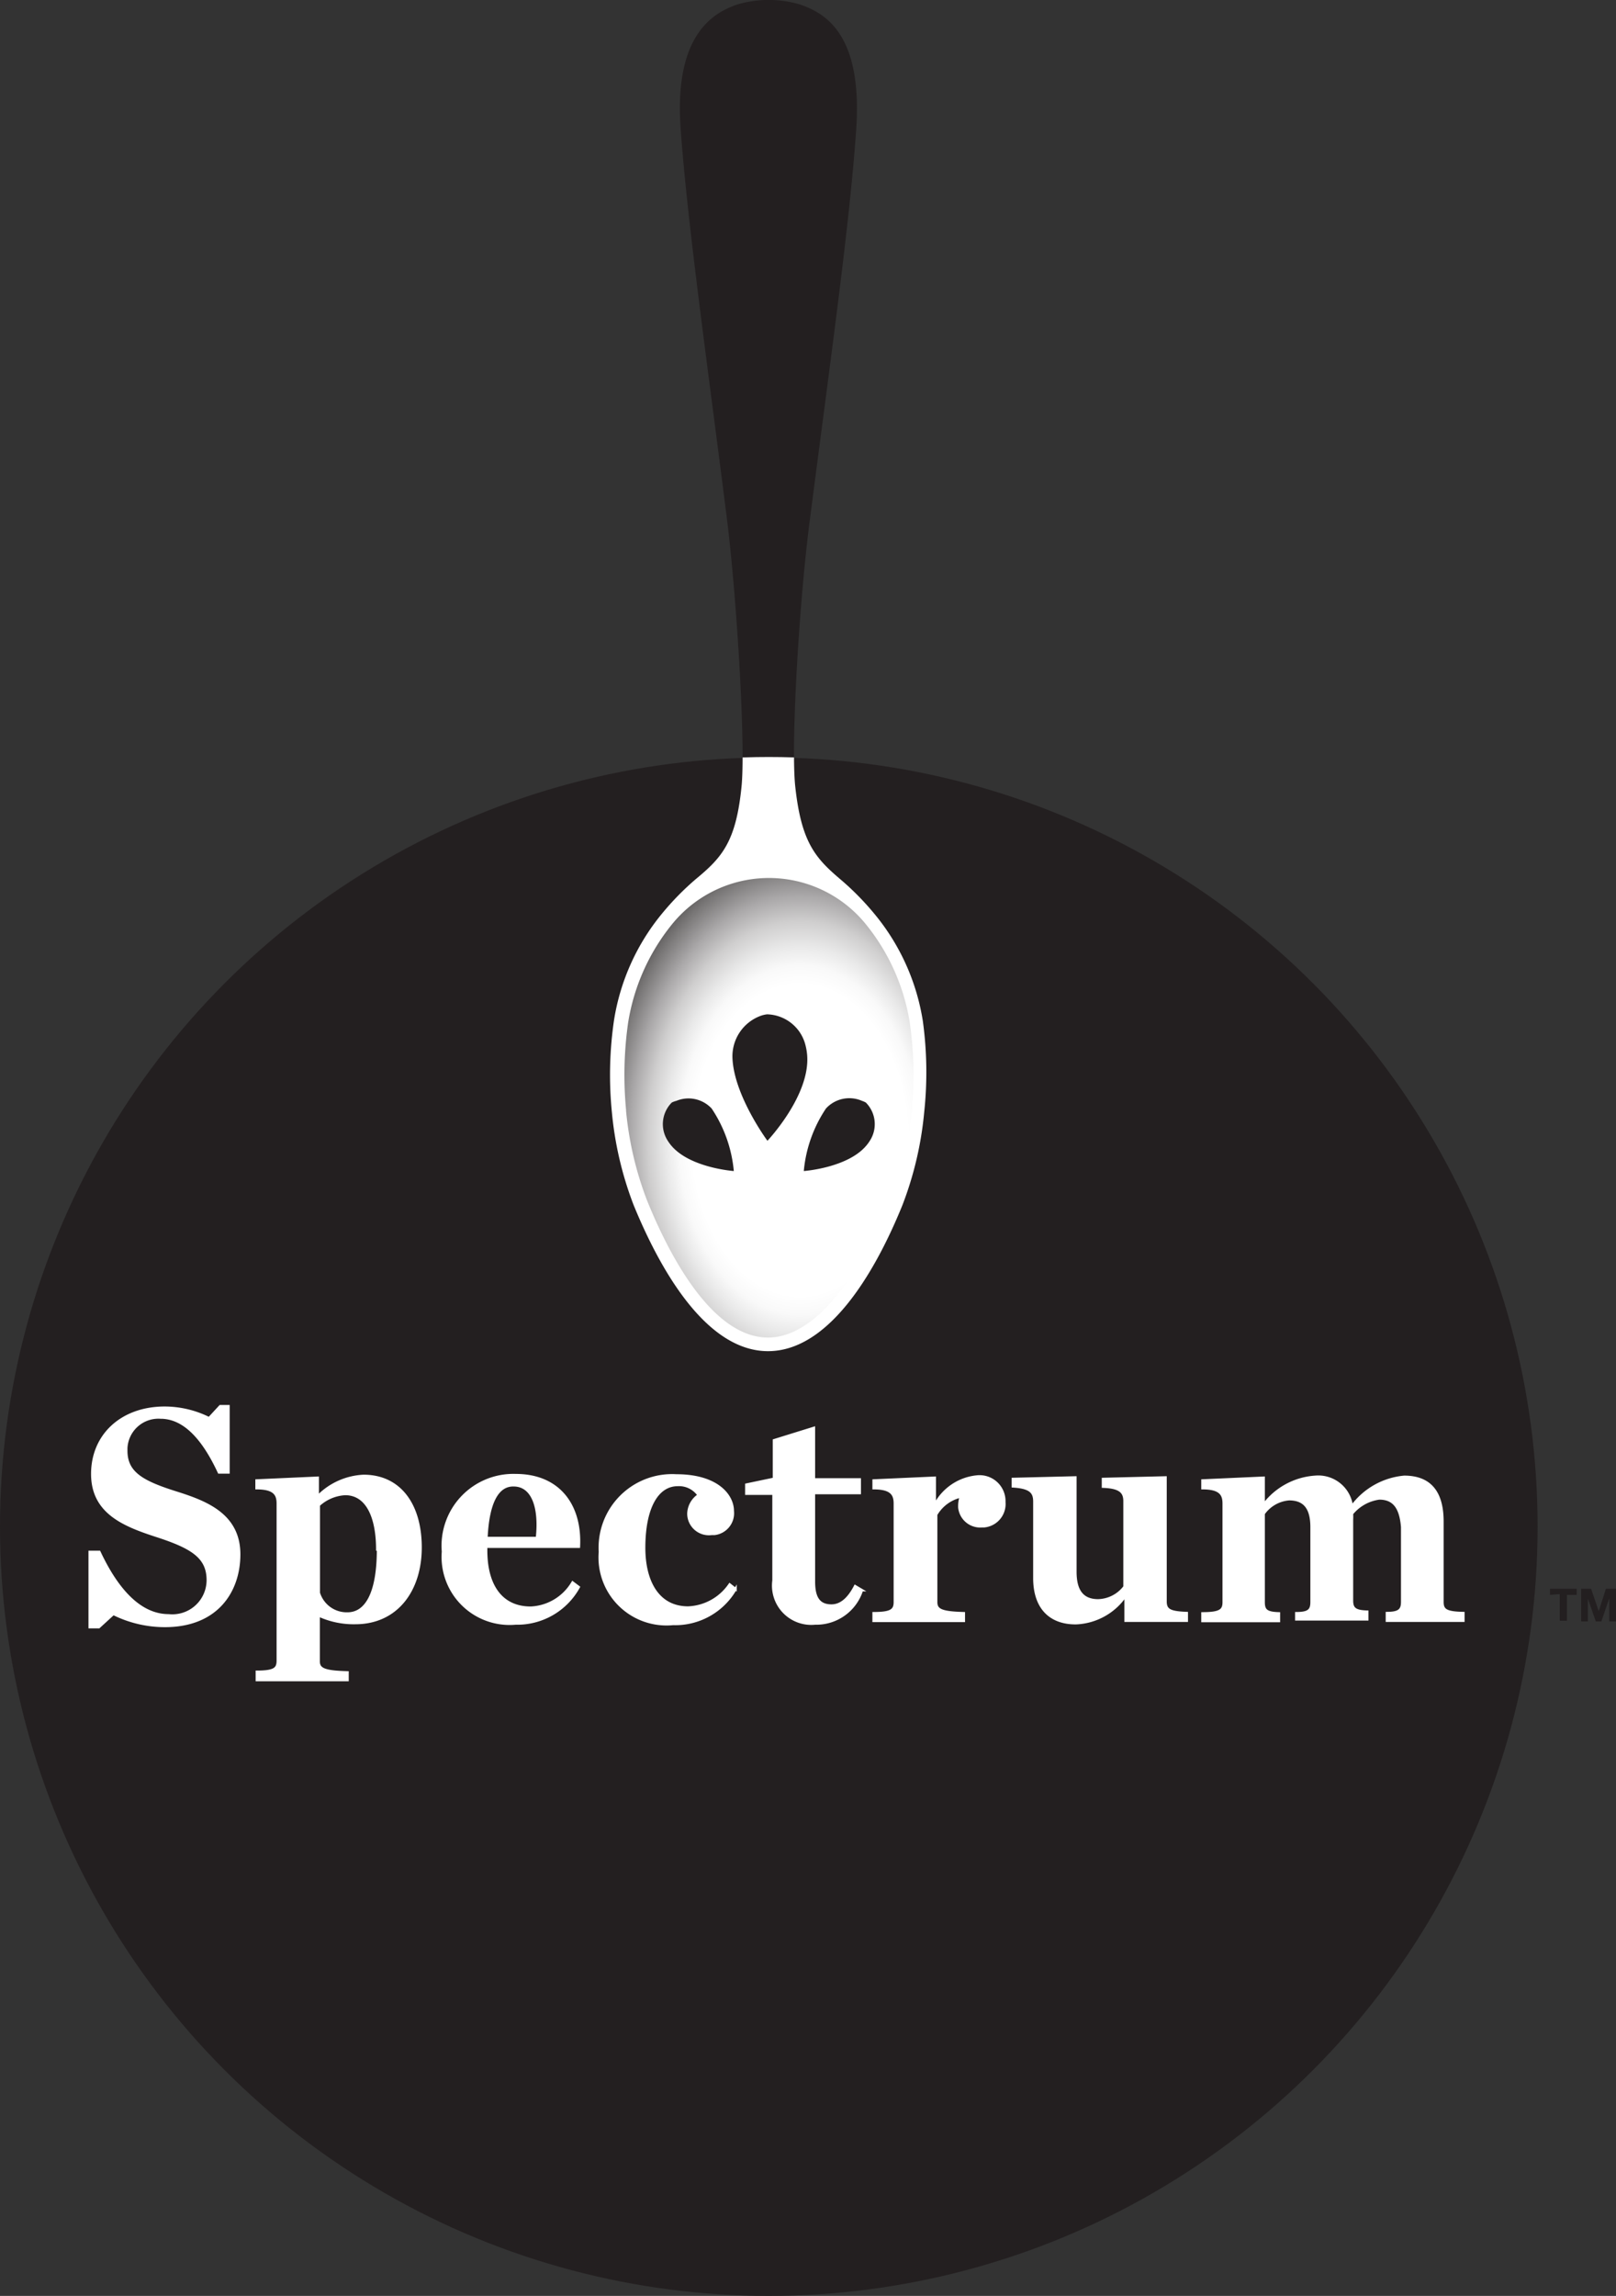
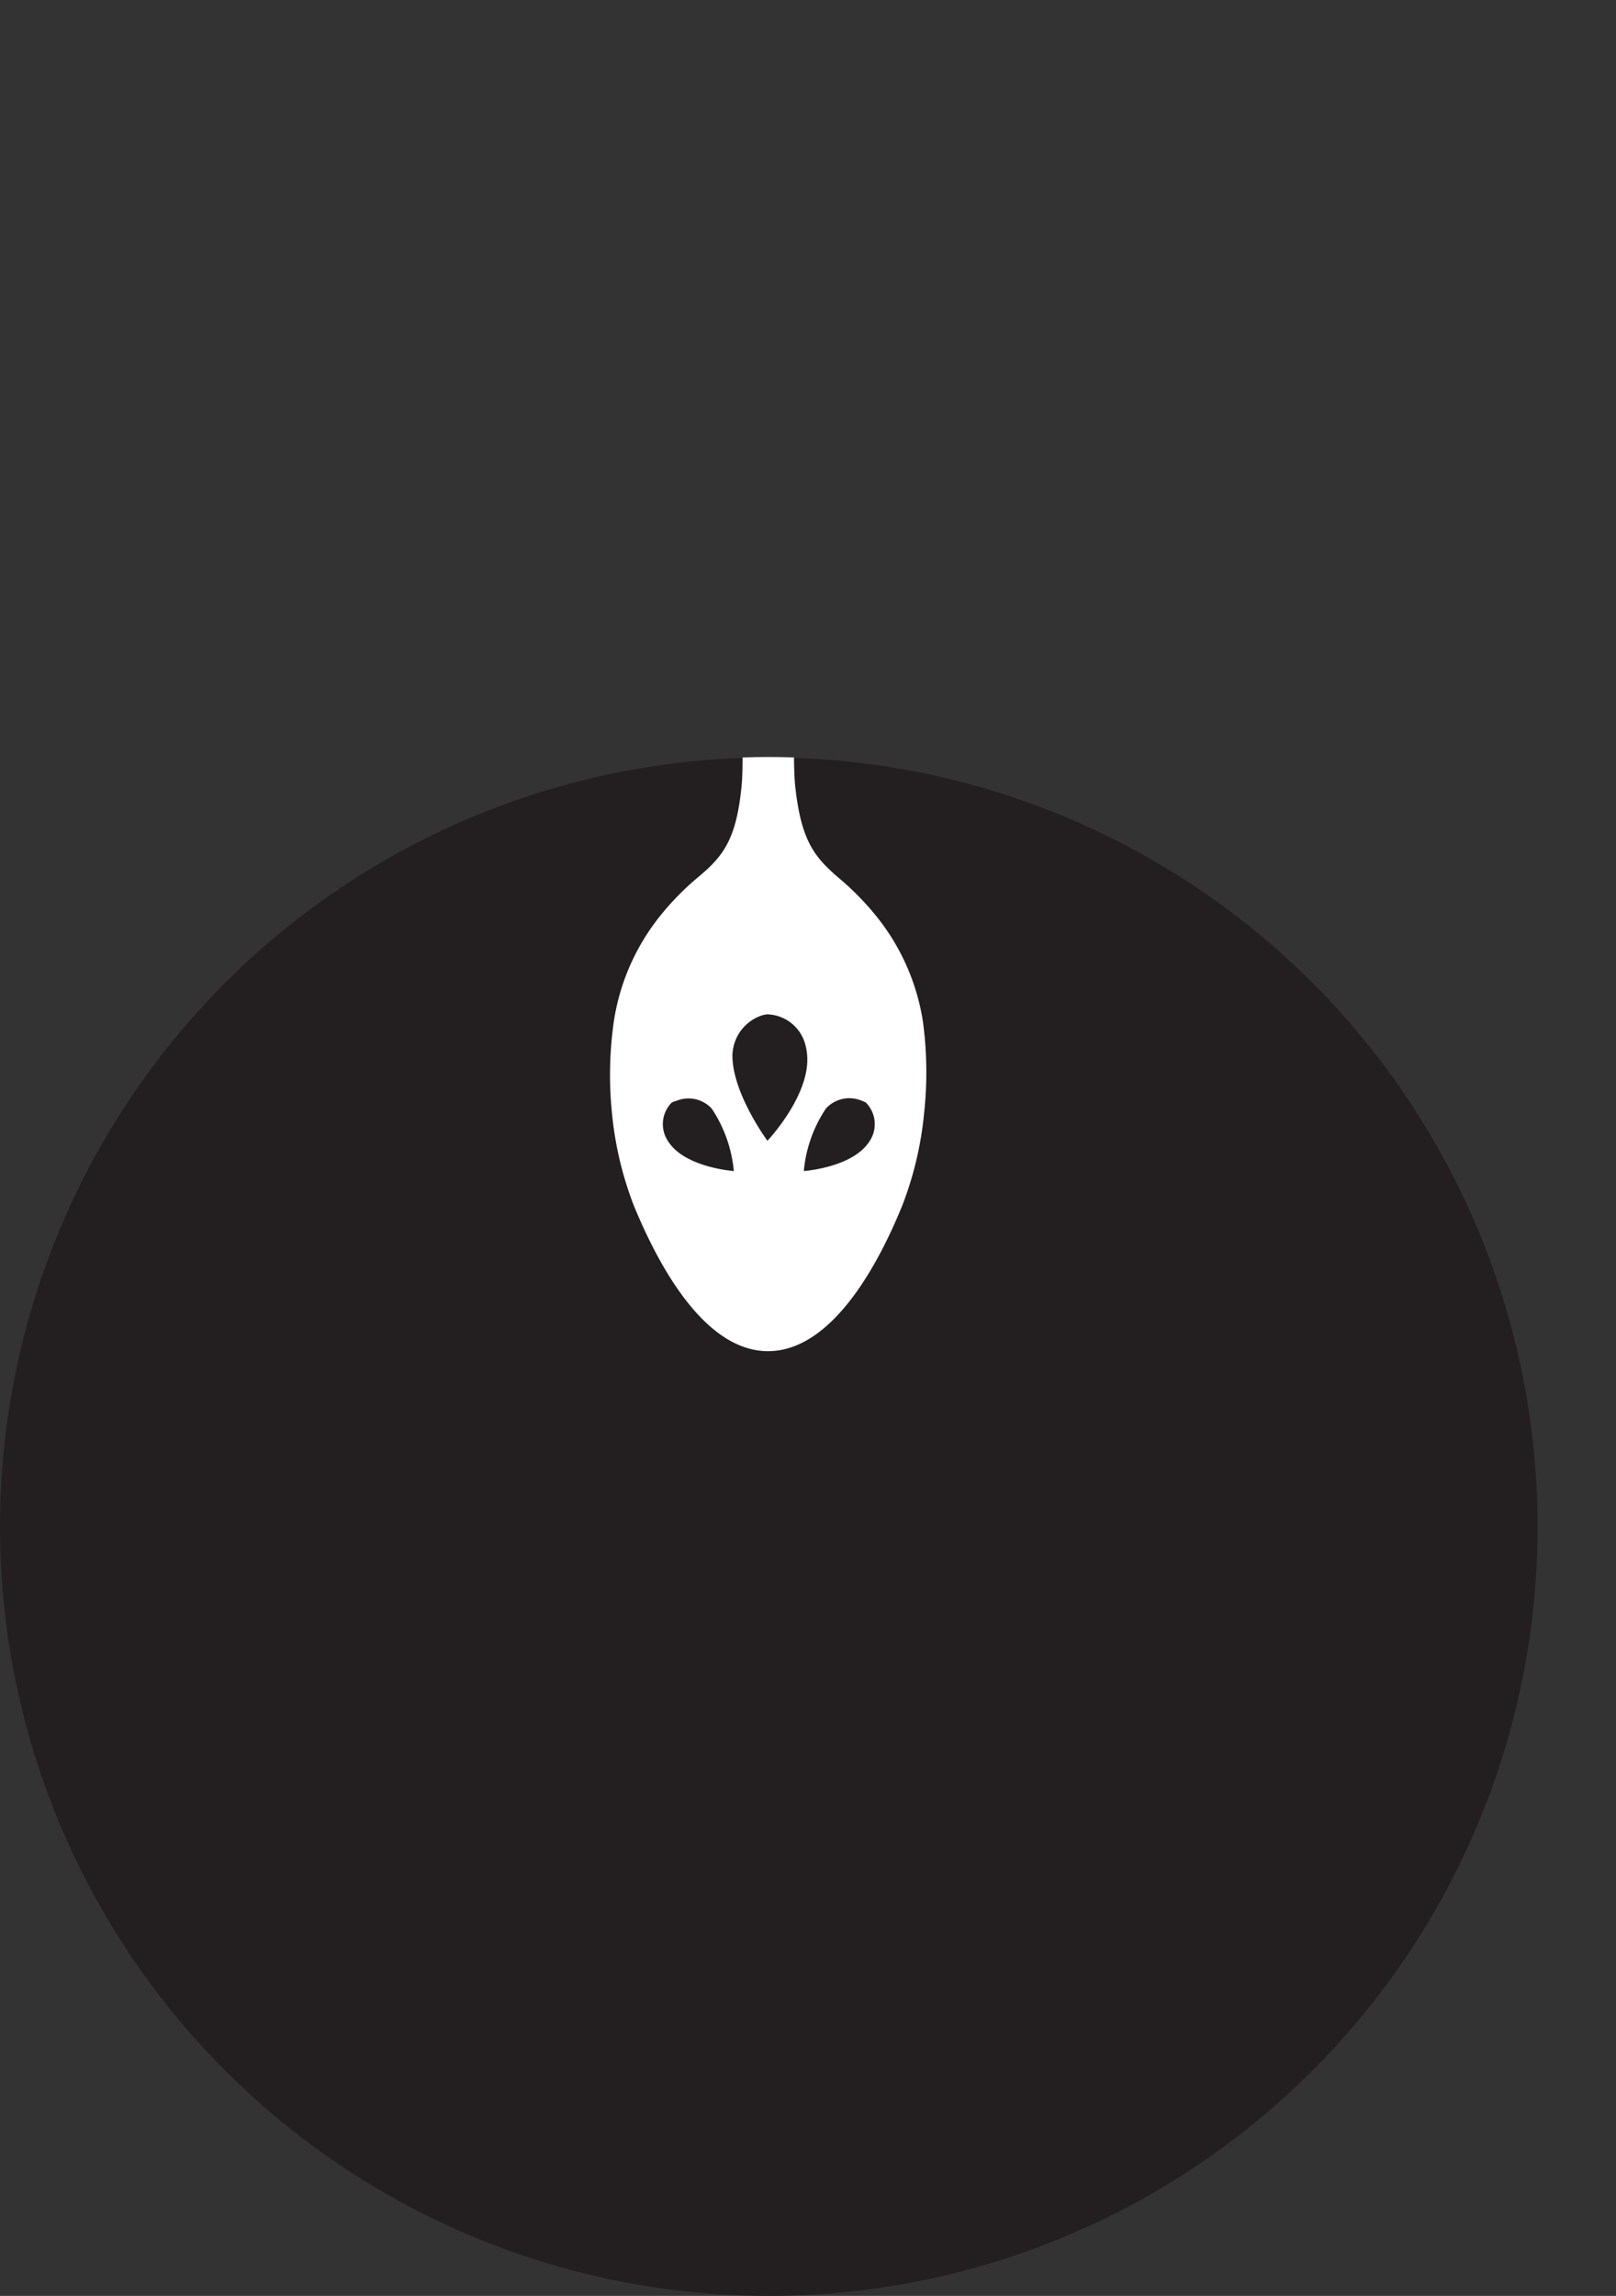
<svg xmlns="http://www.w3.org/2000/svg" data-name="Layer 1" viewBox="0 0 105.75 150.16">
  <rect x="0" y="0" width="105.75" height="150.16" fill="#333333" stroke="none" />
  <defs>
    <clipPath id="a" transform="translate(-.74)">
      <circle cx="51.05" cy="99.82" r="50.31" fill="none" />
    </clipPath>
    <radialGradient id="b" cx="53.09" cy="98.3" r="14.42" gradientTransform="matrix(1 0 0 -1.44 0 216.12)" gradientUnits="userSpaceOnUse">
      <stop offset=".49" stop-color="#fff" />
      <stop offset=".55" stop-color="#f9f9f9" />
      <stop offset=".61" stop-color="#e9e9e9" />
      <stop offset=".69" stop-color="#cfcece" />
      <stop offset=".77" stop-color="#aaa8a9" />
      <stop offset=".86" stop-color="#7a7878" />
      <stop offset=".96" stop-color="#413e3f" />
      <stop offset="1" stop-color="#231f20" />
    </radialGradient>
  </defs>
  <title>logo</title>
  <g data-name="Layer 2">
    <circle cx="50.31" cy="99.85" r="50.31" fill="#231f20" />
-     <path d="M4.26 72.64l-.43.76m56.56-6.62a14.51 14.51 0 0 0-3.16-7 18 18 0 0 0-2.2-2.24c-1.69-1.43-2.61-2.46-3-6.2-.28-3 .31-12.52 1-17.59 1.22-9.52 2.58-19.08 3-25.3S54.01.86 52.34.29a7.22 7.22 0 0 0-4.08 0c-1.66.56-4.15 2.06-3.72 8.11.44 6.21 1.8 15.78 3 25.3.65 5.07 1.24 14.62 1 17.59-.35 3.74-1.27 4.77-3 6.2a18 18 0 0 0-2.2 2.24 14.51 14.51 0 0 0-3.16 7 24.62 24.62 0 0 0-.14 6 22.73 22.73 0 0 0 1.43 6.1c2 4.87 5 9.54 8.79 9.54s6.81-4.67 8.79-9.54a22.73 22.73 0 0 0 1.43-6.1 24.63 24.63 0 0 0-.09-5.95z" fill="#231f20" />
    <g clip-path="url(#a)">
      <path d="M60.39 66.78a14.51 14.51 0 0 0-3.16-7 18 18 0 0 0-2.2-2.24c-1.69-1.43-2.61-2.46-3-6.2-.28-3 .31-12.52 1-17.59 1.22-9.52 2.58-19.08 3-25.3S54.01.86 52.34.29a7.22 7.22 0 0 0-4.08 0c-1.66.56-4.15 2.06-3.72 8.11.44 6.21 1.8 15.78 3 25.3.65 5.07 1.24 14.62 1 17.59-.35 3.74-1.27 4.77-3 6.2a18 18 0 0 0-2.2 2.24 14.51 14.51 0 0 0-3.16 7 24.62 24.62 0 0 0-.14 6 22.73 22.73 0 0 0 1.43 6.1c2 4.87 5 9.54 8.79 9.54s6.81-4.67 8.79-9.54a22.73 22.73 0 0 0 1.43-6.1 24.63 24.63 0 0 0-.09-5.95z" fill="#fff" />
-       <path d="M51 87.48c-3.73 0-6.57-5.62-7.93-9a22 22 0 0 1-1.36-5.82v-.07a24.25 24.25 0 0 1 .14-5.74 13.61 13.61 0 0 1 3-6.56 8.16 8.16 0 0 1 12.42 0 13.61 13.61 0 0 1 3 6.56 24.2 24.2 0 0 1 .14 5.74v.07A22 22 0 0 1 59 78.52c-2.34 5.69-5.23 8.96-8 8.96z" transform="translate(-.74)" fill="url(#b)" />
    </g>
    <path d="M50.2 66.34a2.66 2.66 0 0 1 2.52 2.06 3.81 3.81 0 0 1 .1.61c.21 2.64-2.6 5.6-2.6 5.6s-2.22-3-2.29-5.46a2.82 2.82 0 0 1 1.87-2.72 1.86 1.86 0 0 1 .4-.09zm6.46 5.77a2 2 0 0 1 .35 2.35 2.79 2.79 0 0 1-.25.38c-1.19 1.54-4.16 1.75-4.16 1.75a8.77 8.77 0 0 1 1.45-4.09 2.07 2.07 0 0 1 2.36-.5 1.36 1.36 0 0 1 .25.11zm-12.7 0a2 2 0 0 0-.35 2.35 2.79 2.79 0 0 0 .25.38c1.19 1.54 4.16 1.75 4.16 1.75a8.77 8.77 0 0 0-1.45-4.09 2.07 2.07 0 0 0-2.31-.5 1.36 1.36 0 0 0-.3.11z" fill="#231f20" />
-     <path d="M5.87 101.5h.63c1.19 2.54 2.7 4.15 4.54 4.15a2.32 2.32 0 0 0 2.56-2.3c0-1.49-1-2.14-3.35-2.9-2.12-.69-4.21-1.51-4.21-4.05s1.93-4.33 4.74-4.33a6.55 6.55 0 0 1 2.9.69l.73-.79h.54v4.33h-.62c-1.07-2.3-2.32-3.59-3.83-3.59a2.11 2.11 0 0 0-2.24 2v.17c0 1.47 1.07 2.06 3.39 2.78 1.87.6 4 1.43 4 4 0 2.36-1.41 4.68-4.86 4.68a7.6 7.6 0 0 1-3.37-.79l-.95.87h-.6zm10.94 7.84c1.15 0 1.37-.2 1.37-.73V98.33c0-.6-.24-1-1.39-1v-.5l4-.18v1.23a4.49 4.49 0 0 1 3-1.35c2.38 0 3.73 1.89 3.73 4.68s-1.55 4.94-4.27 4.94a5.48 5.48 0 0 1-2.4-.5v3c0 .52.36.69 1.89.73v.5h-5.93zm7.88-8c0-2.12-.67-3.63-2.1-3.63a2.78 2.78 0 0 0-1.73.73v5.74a1.91 1.91 0 0 0 1.88 1.35c1.19 0 2-1.27 2-4.19zm4.3.14a4.62 4.62 0 0 1 4.76-5c2.84 0 4.27 2 4.13 4.68h-6.07v.24c0 2.3 1 3.75 2.92 3.75a3.35 3.35 0 0 0 2.74-1.65l.4.3a4.59 4.59 0 0 1-4.13 2.38 4.37 4.37 0 0 1-4.75-4.7zm2.84-.89h3.31c.22-2-.28-3.45-1.53-3.45-1.09-.02-1.68 1.21-1.78 3.45zm7.43.91a4.73 4.73 0 0 1 5-5c2.68 0 3.69 1.31 3.69 2.32a1.36 1.36 0 0 1-1.2 1.5h-.19A1.34 1.34 0 0 1 45.05 99a1.51 1.51 0 0 1 .67-1.21 1.56 1.56 0 0 0-1.37-.67c-1.33 0-2.2 1.47-2.2 4.11 0 2.18.89 3.91 2.88 3.91a3.46 3.46 0 0 0 2.72-1.51l.38.3a4.55 4.55 0 0 1-4.09 2.28 4.37 4.37 0 0 1-4.78-4.71zm11.36 1.87v-5.68h-1.78v-.59l1.81-.38V94.2l2.61-.81v3.37h3v.89h-3v5.79c0 1.07.34 1.57 1.15 1.57.6 0 1.11-.42 1.55-1.27l.44.26a3.13 3.13 0 0 1-3.06 2.18 2.49 2.49 0 0 1-2.72-2.81zm6.55 2.14c1.15 0 1.39-.2 1.39-.73v-6.45c0-.6-.24-1-1.39-1v-.5l4-.18v1.79a3.49 3.49 0 0 1 2.76-1.87 1.62 1.62 0 0 1 1.79 1.67 1.46 1.46 0 0 1-1.32 1.58h-.14a1.37 1.37 0 0 1-1.48-1.24v-.11a2.11 2.11 0 0 1 .1-.6 2.52 2.52 0 0 0-1.62 1.19v5.72c0 .52.34.69 1.81.73v.5h-5.9zm10.52-2.3v-5c0-.6-.24-.93-1.41-1v-.48l4.09-.1v6.17c0 1.23.46 1.87 1.49 1.87a2.24 2.24 0 0 0 1.73-.89v-5.6c0-.6-.3-.91-1.41-.95v-.5l4.09-.1v8.1c0 .56.26.73 1.39.77v.5h-4v-1.65a4.12 4.12 0 0 1-3.25 1.81c-1.69.01-2.72-1.01-2.72-2.95zm17.14 2.3c.81 0 1-.2 1-.73v-4.9c0-1.21-.44-1.83-1.47-1.83a2.26 2.26 0 0 0-1.67.95v5.79c0 .52.18.71 1 .73v.5h-5v-.5c1.15 0 1.39-.2 1.39-.73v-6.46c0-.6-.24-1-1.39-1v-.5l4-.18v1.77a4.61 4.61 0 0 1 3.37-1.83 2.21 2.21 0 0 1 2.4 1.94 4.79 4.79 0 0 1 3.43-1.94c1.69 0 2.5 1 2.5 2.92v5.26c0 .52.22.71 1.37.73v.5h-5v-.5c.79 0 1-.2 1-.73v-4.9c-.1-1.2-.5-1.87-1.5-1.87a2.79 2.79 0 0 0-1.79 1 3.77 3.77 0 0 1 0 .4v5.28c0 .52.2.71 1 .73v.5h-4.64z" fill="#fff" stroke="#fff" stroke-miterlimit="10" stroke-width=".162" />
-     <path d="M101.43 104.31v-.4h1.75v.4h-.64V106h-.47v-1.74zm2.69-.4l.5 1.47.47-1.47h.66v2.14h-.44v-1.52l-.52 1.52h-.36l-.52-1.5v1.5h-.44v-2.14z" fill="#231f20" />
  </g>
</svg>